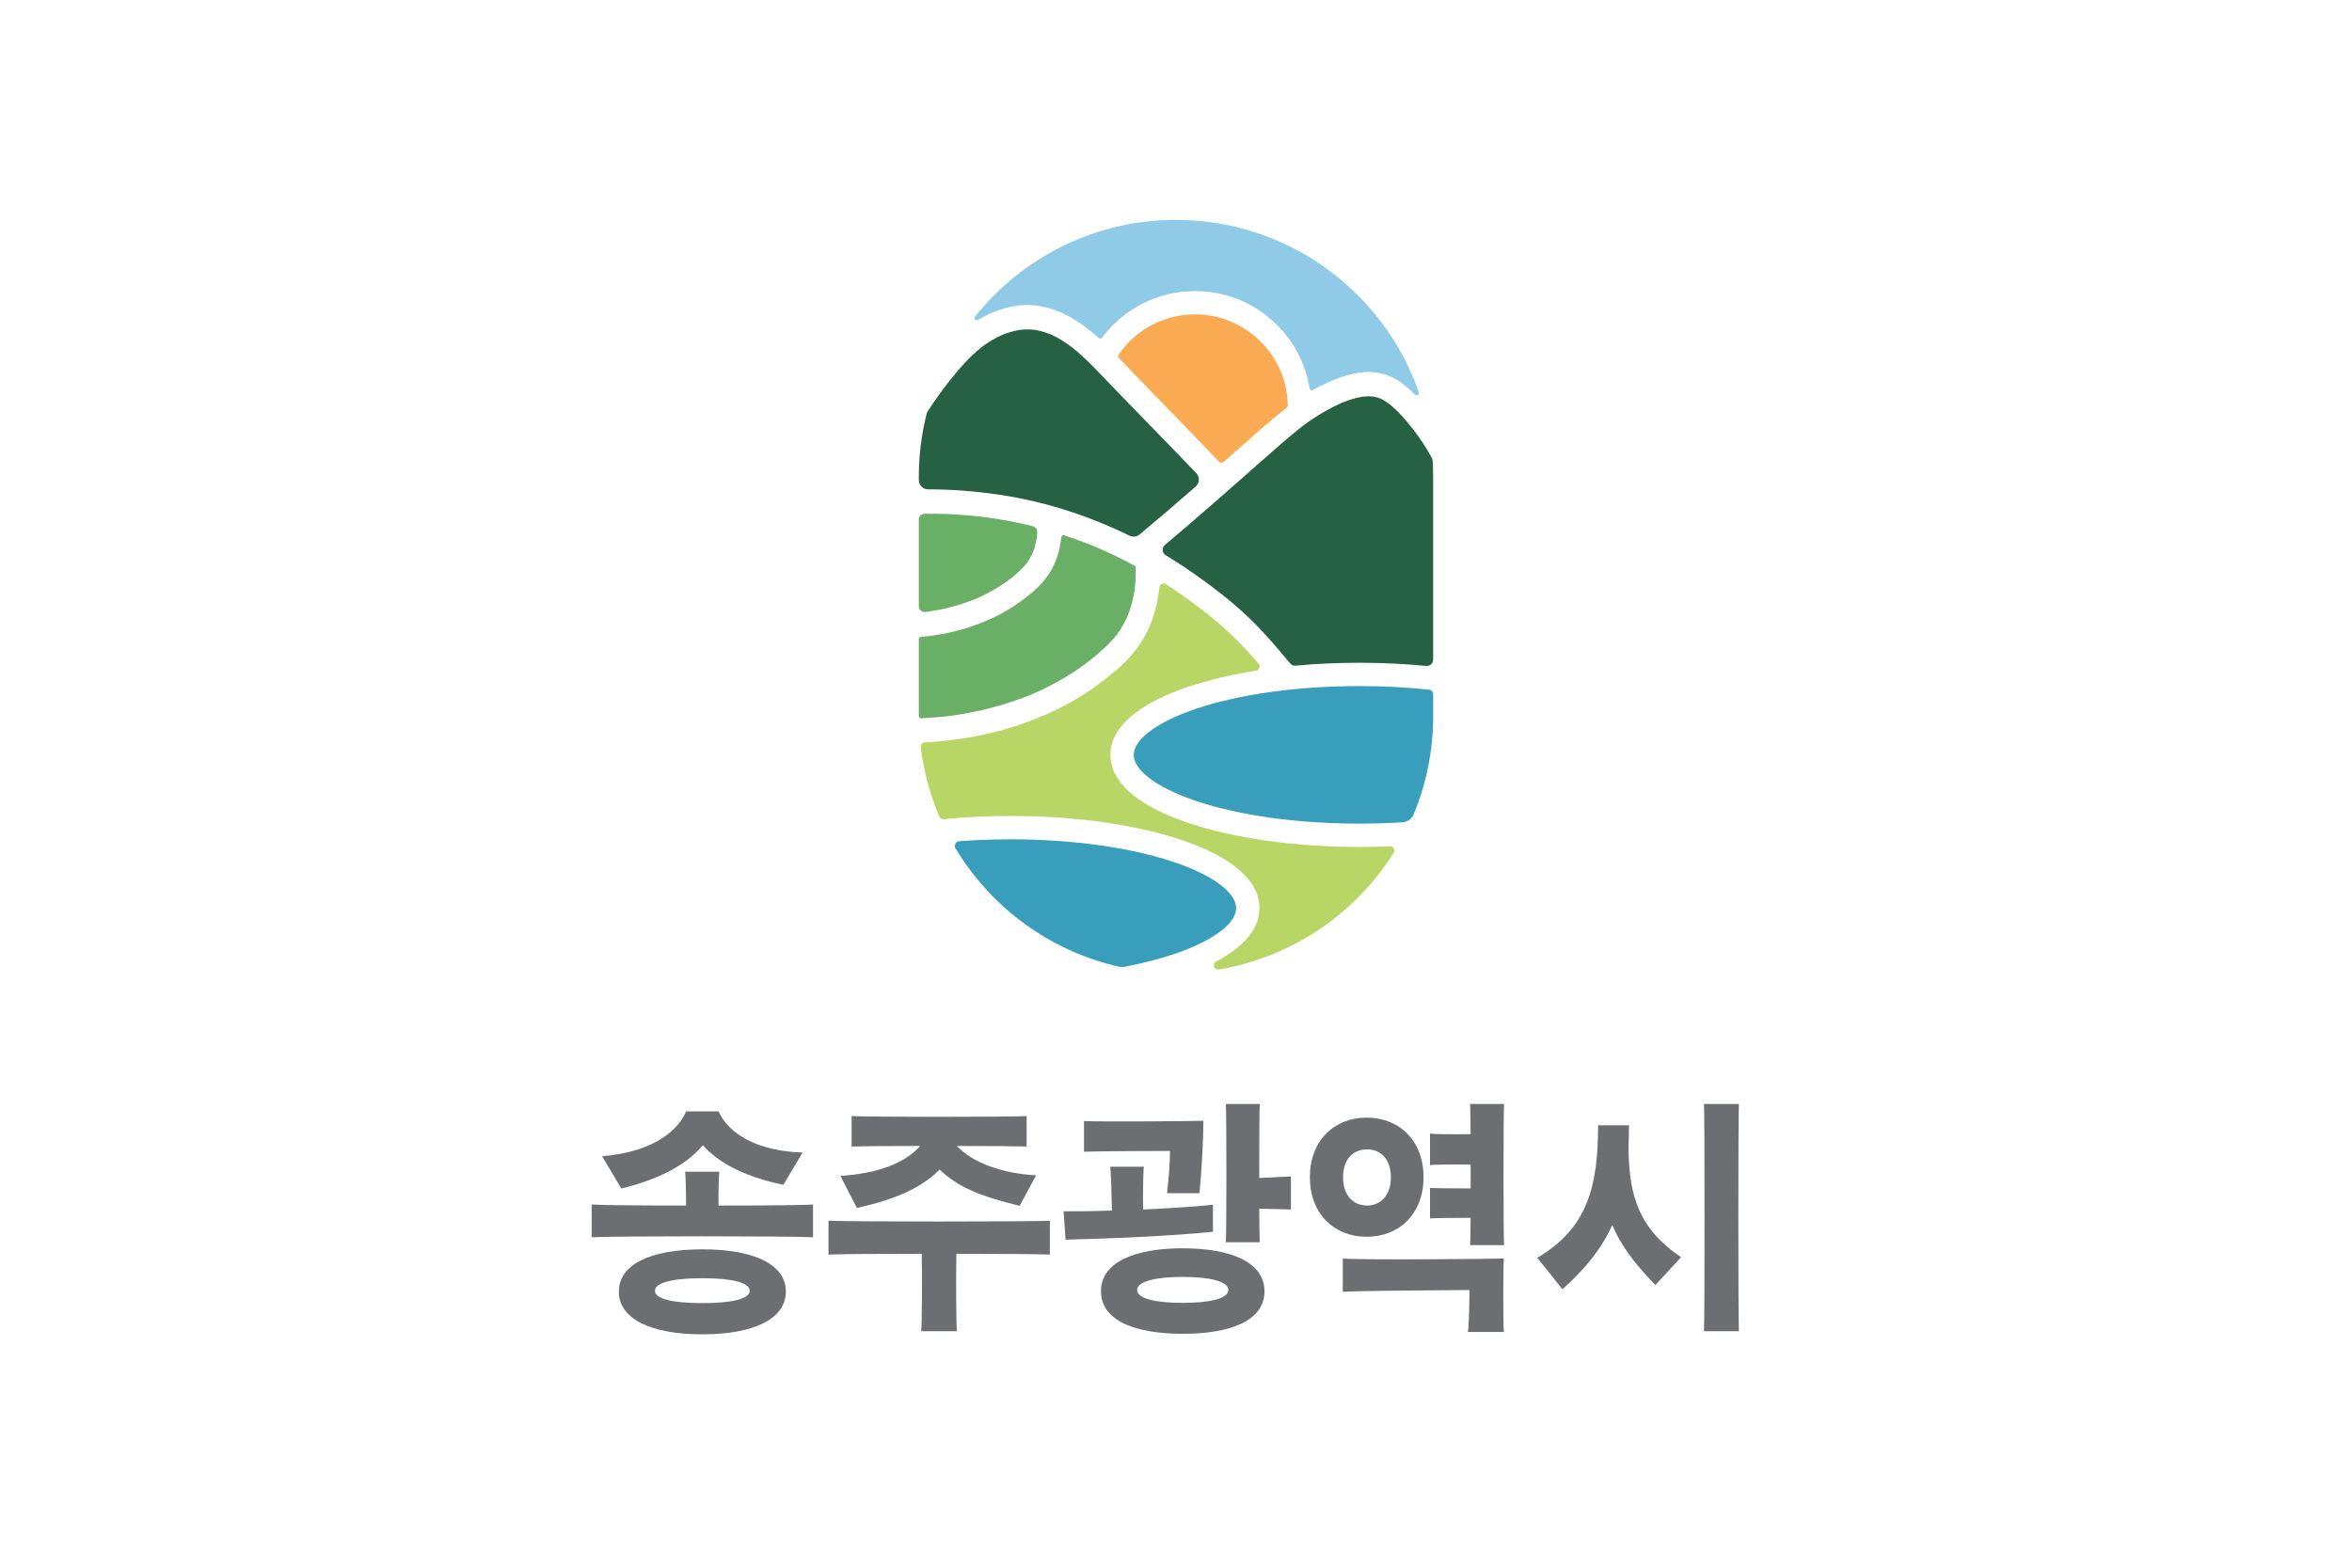
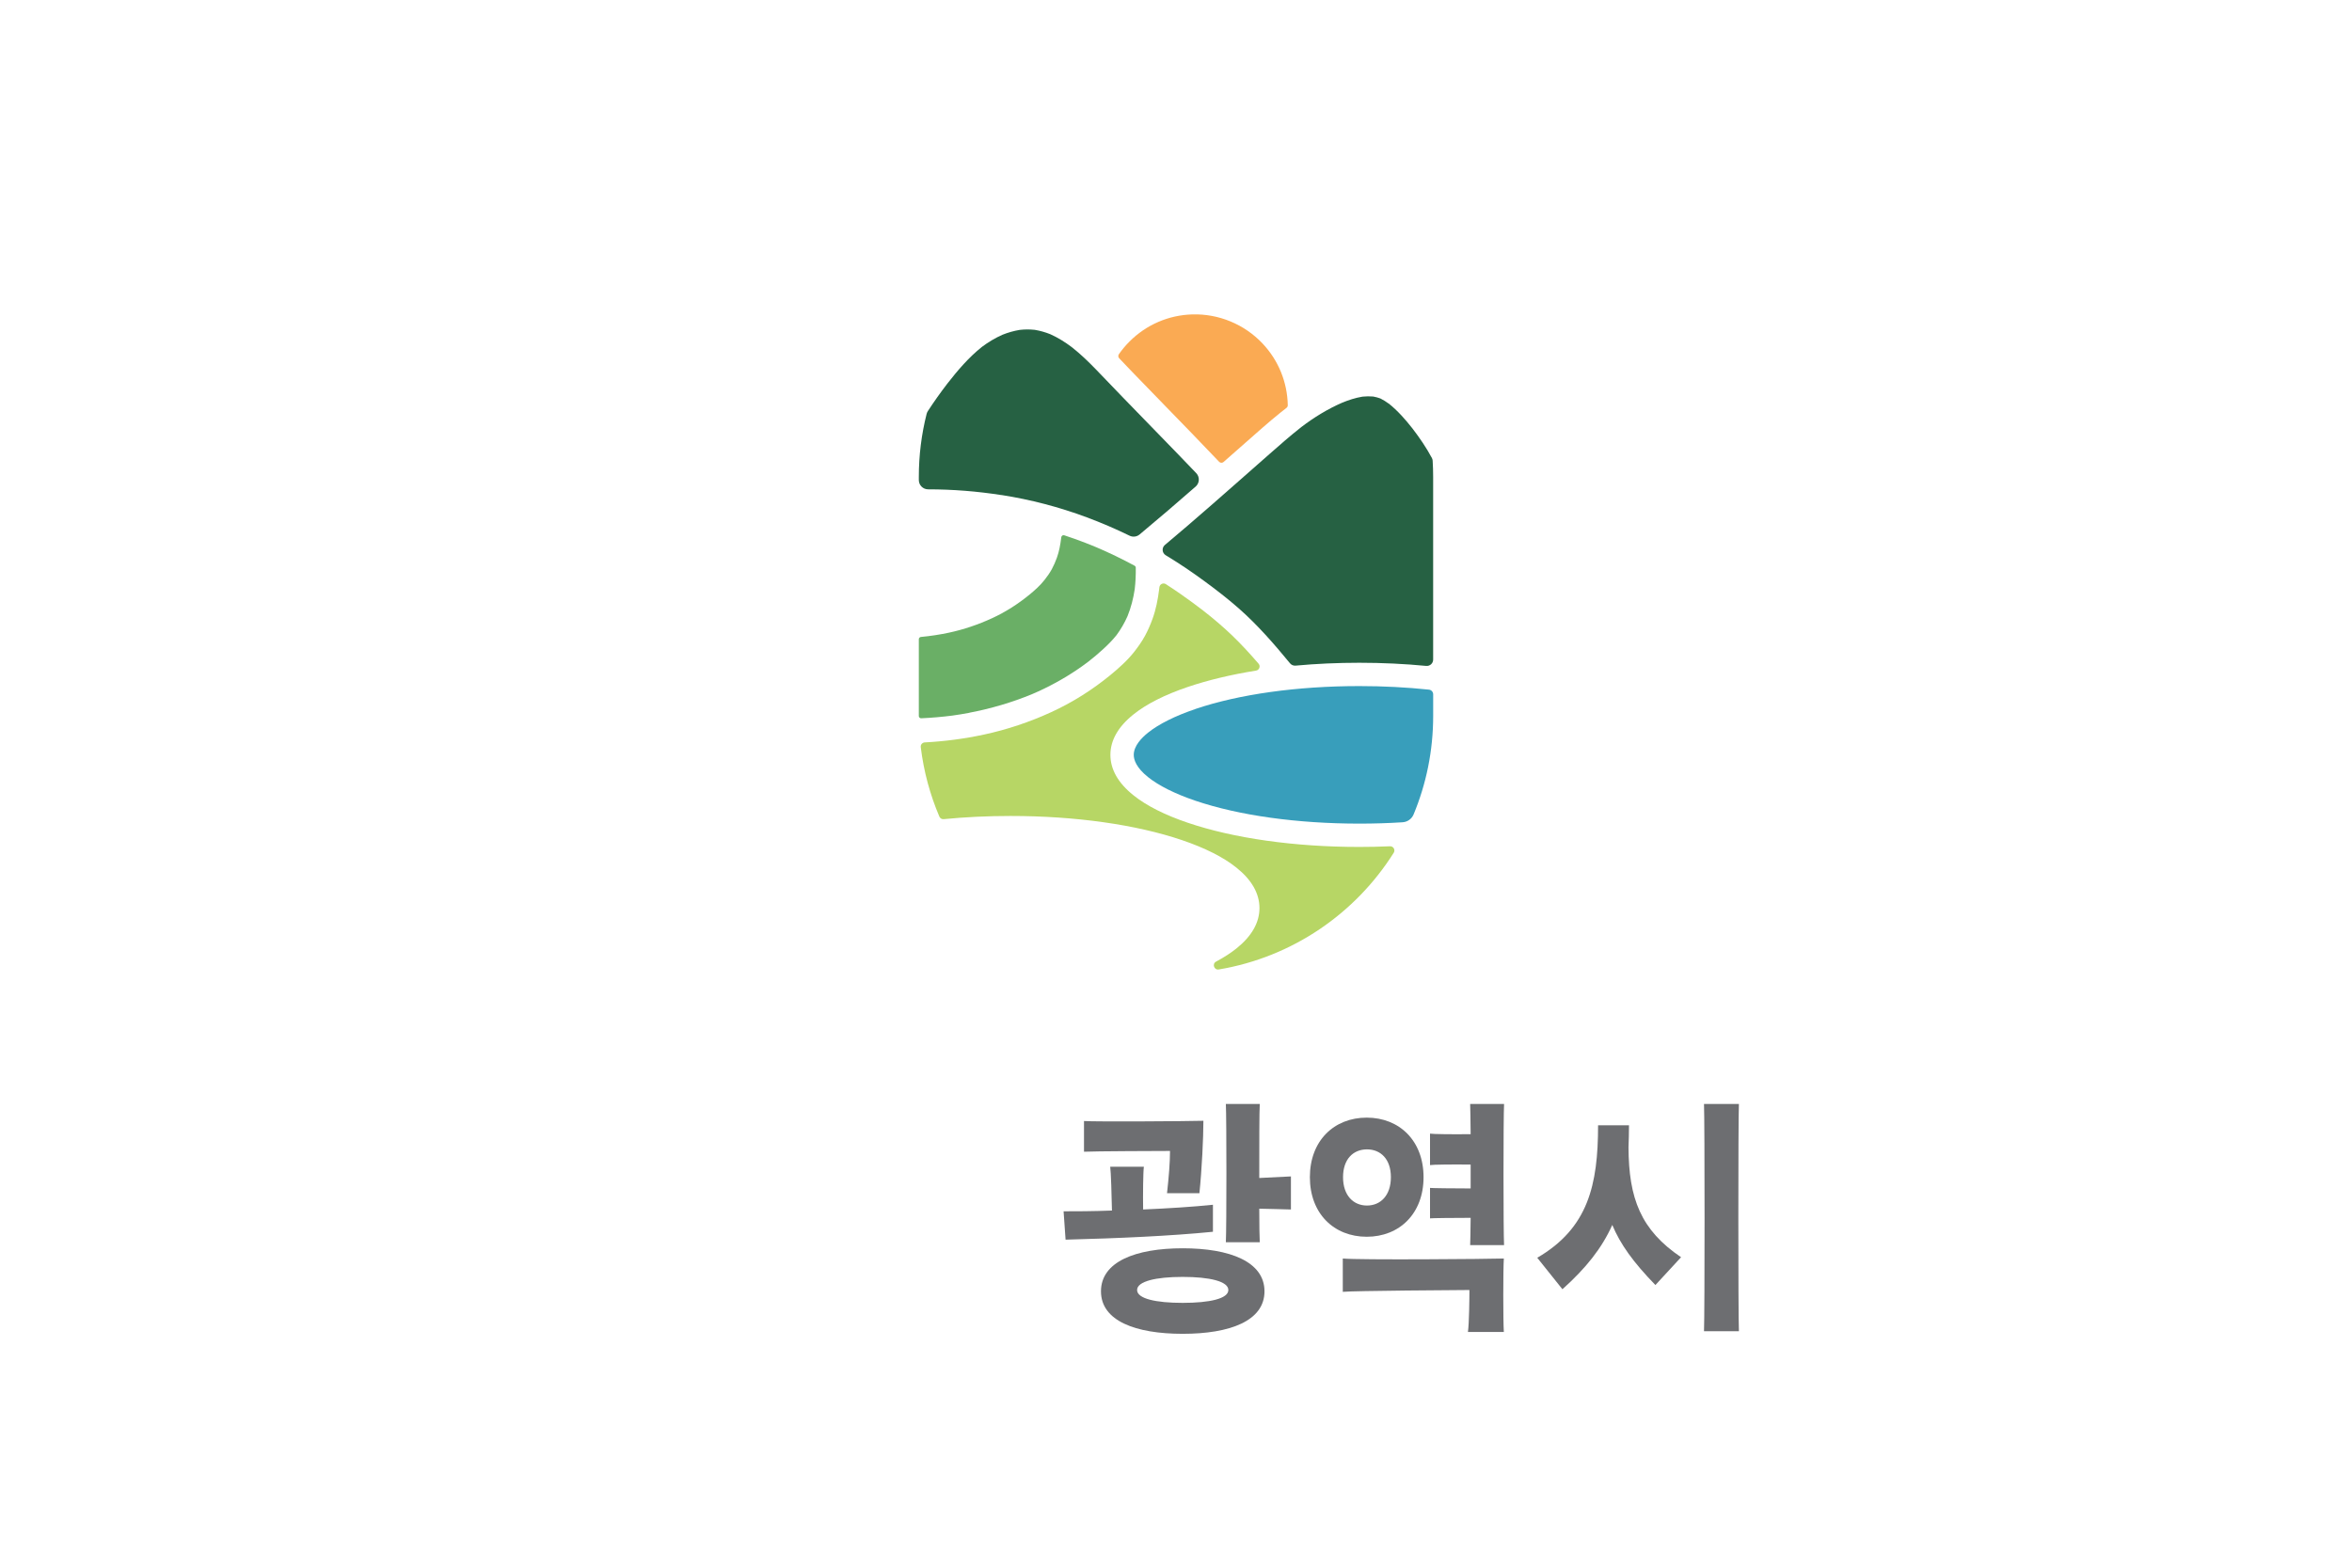
<svg xmlns="http://www.w3.org/2000/svg" id="Layer_1" data-name="Layer 1" viewBox="0 0 850.39 566.93">
  <defs>
    <style>
      .cls-1 {
        fill: #8fcbe7;
      }

      .cls-2 {
        fill: #6d6e71;
      }

      .cls-3 {
        fill: #389ebb;
      }

      .cls-4 {
        fill: #6aaf66;
      }

      .cls-5 {
        fill: #fff;
      }

      .cls-6 {
        fill: #faaa53;
      }

      .cls-7 {
        fill: #266143;
      }

      .cls-8 {
        fill: #b7d665;
      }
    </style>
  </defs>
  <rect class="cls-5" width="850.39" height="566.93" />
  <g id="result">
    <path class="cls-7" d="M502.08,145.95c-.9-.67-1.85-1.28-2.86-1.78-.08-.04-.16-.07-.25-.11-.77-.28-1.56-.49-2.37-.64-.08-.01-.16-.03-.24-.03-1.2-.1-2.4-.08-3.6.04-.06,0-.12.01-.18.02-2.48.41-4.89,1.19-7.22,2.14-5.32,2.31-10.23,5.33-14.83,8.83-4,3.13-7.81,6.5-11.62,9.85-7.17,6.3-14.31,12.63-21.5,18.9-5.37,4.68-10.76,9.33-16.22,13.9-1.21,1.01-1.06,2.92.29,3.73.21.13.42.25.63.38,4.52,2.75,8.9,5.72,13.17,8.85,4.29,3.14,8.52,6.4,12.52,9.91,6.87,6.03,12.84,12.91,18.63,19.95.49.59,1.23.9,2,.83,7.43-.69,15.17-1.04,23.06-1.04,8.28,0,16.39.39,24.15,1.14,1.36.13,2.53-.93,2.53-2.29v-66.07c0-1.97-.06-3.93-.18-5.87-.02-.32-.11-.64-.26-.93-2-3.76-4.45-7.32-7.01-10.67-2.57-3.28-5.37-6.46-8.63-9.07h0Z" />
    <path class="cls-3" d="M432.18,256.42c-7.31,2.48-13.22,5.43-17.1,8.54-2.36,1.89-5.16,4.81-5.16,8.03,0,1.78.9,4.61,5.16,8.03,3.88,3.11,9.8,6.06,17.1,8.54,15.78,5.35,36.84,8.29,59.31,8.29,5.31,0,10.53-.16,15.63-.49,1.75-.11,3.29-1.19,3.97-2.81,4.57-10.98,7.09-23.03,7.09-35.66v-7.8c0-.87-.66-1.6-1.52-1.69-8.03-.85-16.49-1.29-25.16-1.29-22.47,0-43.53,2.95-59.31,8.29h0Z" />
    <path class="cls-7" d="M362.12,179.02c10.51,1.64,20.84,4.34,30.81,8.06,5.26,1.96,10.43,4.18,15.47,6.64,1.19.58,2.6.42,3.62-.43,0,0,.01,0,.02-.01,6.83-5.68,13.57-11.48,20.26-17.32,1.44-1.26,1.54-3.46.22-4.85-2.31-2.42-4.63-4.84-6.96-7.24-6.53-6.76-13.11-13.48-19.65-20.23-3.19-3.29-6.36-6.61-9.54-9.92-2.77-2.87-5.65-5.65-8.79-8.13-2.44-1.84-5.04-3.48-7.84-4.73-1.78-.71-3.62-1.24-5.51-1.56-.08-.01-.17-.03-.25-.03-1.75-.18-3.51-.17-5.26.03-2.16.35-4.27.96-6.3,1.77-2.61,1.16-5.07,2.64-7.36,4.35-4.79,3.8-8.83,8.55-12.58,13.36-2.46,3.21-4.81,6.51-7.01,9.9-.2.31-.35.64-.44,1-1.84,7.3-2.82,14.95-2.82,22.82v1.1c0,1.86,1.51,3.36,3.36,3.36,8.88,0,17.75.71,26.53,2.08h0Z" />
-     <path class="cls-4" d="M350.5,257.74c7.76-1.48,15.37-3.7,22.67-6.72,1.51-.65,3-1.32,4.47-2.04,5.61-2.73,10.96-5.98,15.93-9.76,1.8-1.41,3.55-2.88,5.23-4.42,1.74-1.59,3.4-3.25,4.87-5.09,1.59-2.14,2.92-4.45,4-6.89,1.26-3.13,2.11-6.41,2.6-9.75.31-2.58.42-5.18.38-7.78,0-.3-.17-.57-.44-.72-4.53-2.45-9.17-4.69-13.91-6.71-2.59-1.08-5.2-2.09-7.84-3.03-1.21-.43-2.43-.85-3.66-1.25-.5-.16-1.02.17-1.08.7-.01.1-.02.21-.04.31-.3,2.42-.72,4.8-1.55,7.1-.51,1.41-1.11,2.8-1.82,4.12-.75,1.39-1.67,2.65-2.64,3.9-1.57,2.01-3.5,3.73-5.46,5.34-4.16,3.4-8.67,6.29-13.55,8.53-4.97,2.28-10.14,4.05-15.49,5.2-3.36.72-6.77,1.24-10.2,1.56-.43.04-.76.4-.76.83v27.75h0c0,.47.39.85.86.83,3.76-.17,7.51-.49,11.24-.97,2.07-.29,4.13-.62,6.18-1.01h0s0,0,0,0Z" />
+     <path class="cls-4" d="M350.5,257.74c7.76-1.48,15.37-3.7,22.67-6.72,1.51-.65,3-1.32,4.47-2.04,5.61-2.73,10.96-5.98,15.93-9.76,1.8-1.41,3.55-2.88,5.23-4.42,1.74-1.59,3.4-3.25,4.87-5.09,1.59-2.14,2.92-4.45,4-6.89,1.26-3.13,2.11-6.41,2.6-9.75.31-2.58.42-5.18.38-7.78,0-.3-.17-.57-.44-.72-4.53-2.45-9.17-4.69-13.91-6.71-2.59-1.08-5.2-2.09-7.84-3.03-1.21-.43-2.43-.85-3.66-1.25-.5-.16-1.02.17-1.08.7-.01.1-.02.21-.04.31-.3,2.42-.72,4.8-1.55,7.1-.51,1.41-1.11,2.8-1.82,4.12-.75,1.39-1.67,2.65-2.64,3.9-1.57,2.01-3.5,3.73-5.46,5.34-4.16,3.4-8.67,6.29-13.55,8.53-4.97,2.28-10.14,4.05-15.49,5.2-3.36.72-6.77,1.24-10.2,1.56-.43.04-.76.4-.76.83v27.75h0c0,.47.39.85.86.83,3.76-.17,7.51-.49,11.24-.97,2.07-.29,4.13-.62,6.18-1.01h0s0,0,0,0" />
    <path class="cls-8" d="M429.47,297.54c-8.34-2.83-14.96-6.17-19.67-9.95-5.52-4.42-8.32-9.34-8.32-14.61s2.8-10.18,8.32-14.61c4.7-3.77,11.32-7.12,19.67-9.95,7.3-2.47,15.64-4.46,24.67-5.91,1.17-.19,1.69-1.59.92-2.49,0,0-.01-.01-.02-.02-3.04-3.54-6.2-6.98-9.57-10.22-3.32-3.19-6.85-6.17-10.48-9-2.61-2.01-5.27-3.97-7.97-5.85-1.81-1.27-3.65-2.5-5.5-3.69-.95-.61-2.21,0-2.33,1.13-.03.25-.06.5-.09.75-.45,3.66-1.15,7.26-2.41,10.73-.75,2.05-1.62,4.08-2.66,6-1.1,2.04-2.42,3.91-3.84,5.74-2.53,3.24-5.64,6.01-8.81,8.61-6.52,5.33-13.65,9.83-21.31,13.34-7.8,3.58-15.95,6.31-24.34,8.11-7.03,1.51-14.21,2.45-21.39,2.83-.88.05-1.54.83-1.43,1.7,1.07,8.81,3.37,17.25,6.73,25.13.26.61.89.99,1.55.92,7.77-.76,15.89-1.15,24.18-1.15,23.36,0,45.39,3.1,62.01,8.74,8.34,2.83,14.96,6.17,19.67,9.95,5.52,4.42,8.32,9.34,8.32,14.61s-2.8,10.18-8.32,14.61c-2.08,1.67-4.54,3.25-7.36,4.75-1.53.81-.74,3.13.97,2.85,26.63-4.46,49.42-20.23,63.26-42.21.65-1.04-.12-2.39-1.35-2.34-3.65.16-7.35.24-11.08.24-23.36,0-45.39-3.1-62.01-8.74h0Z" />
-     <path class="cls-3" d="M404.64,349.59c.63.14,1.28.16,1.92.04,6.56-1.25,12.65-2.82,18.11-4.67,7.31-2.48,13.22-5.43,17.1-8.54,2.36-1.89,5.16-4.81,5.16-8.03,0-1.78-.9-4.61-5.16-8.03-3.88-3.11-9.8-6.06-17.1-8.54-15.78-5.35-36.84-8.29-59.31-8.29-6.34,0-12.56.24-18.59.69-1.24.09-1.96,1.46-1.31,2.53,12.87,21.4,34.1,37.19,59.18,42.85h0Z" />
-     <path class="cls-4" d="M339.04,220.61c4.74-.9,9.4-2.25,13.86-4.09.86-.37,1.71-.76,2.56-1.17,3.4-1.65,6.65-3.62,9.67-5.89,1.07-.84,2.11-1.72,3.11-2.64.99-.91,1.94-1.85,2.79-2.88.04-.04.07-.09.1-.13.87-1.21,1.62-2.5,2.24-3.85.72-1.82,1.21-3.73,1.51-5.66.07-.6.12-1.2.15-1.81.06-1.02-.62-1.94-1.61-2.19-5.44-1.35-10.95-2.41-16.51-3.18-2.25-.29-4.51-.54-6.77-.74-5.26-.46-10.54-.65-15.82-.6-1.17.01-2.11.96-2.11,2.13v31.29c0,1.27,1.1,2.26,2.36,2.11.29-.03.58-.07.87-.1,1.2-.17,2.4-.37,3.59-.6h0Z" />
    <path class="cls-6" d="M420.67,146.16c6.73,6.92,13.47,13.83,20.11,20.83.43.46,1.15.49,1.62.07,2.68-2.36,5.36-4.72,8.04-7.08,4.11-3.61,8.18-7.27,12.44-10.7.75-.6,1.51-1.2,2.27-1.79.3-.23.46-.58.46-.96-.17-8.36-3.38-16.22-9.11-22.3-6.58-6.97-15.87-10.82-25.45-10.53-8.57.26-16.58,3.72-22.67,9.81-1.43,1.43-2.71,2.96-3.84,4.58-.32.46-.27,1.08.12,1.48,1.62,1.69,3.22,3.39,4.84,5.07,3.71,3.84,7.44,7.67,11.16,11.5h0Z" />
-     <path class="cls-1" d="M425.2,79.51h0c-29.42,0-55.64,13.66-72.68,34.99-.58.73.29,1.72,1.09,1.23,1.22-.75,2.47-1.43,3.76-2.03,4.79-2.23,10.03-3.65,15.36-3.37,9.51.5,17.63,5.69,24.52,11.91.36.33.93.27,1.23-.12,1.2-1.6,2.52-3.12,3.95-4.56,7.92-7.92,18.46-12.29,29.67-12.29s21.74,4.36,29.67,12.29c6.3,6.3,10.35,14.25,11.74,22.88.09.57.73.87,1.23.59.67-.38,1.35-.74,2.03-1.09,5.2-2.66,10.66-4.92,16.54-5.38,4.67-.36,9.34.94,13.12,3.7,1.85,1.35,3.57,2.85,5.19,4.46.63.63,1.67-.03,1.37-.87-12.67-36.29-47.19-62.33-87.8-62.33h0Z" />
  </g>
  <g>
-     <path class="cls-2" d="M293.96,435.58v11.86c-8.02-.47-72.02-.47-80.04,0v-11.86c3.61.28,18.3.38,34.16.38,0-4.17-.18-10.82-.36-12.24h12.35c-.18,1.42-.36,8.07-.27,12.24,15.86,0,30.56-.1,34.16-.38ZM224.64,429.79l-6.94-11.67c16.85-1.33,26.95-8.16,30.38-16.22h11.72c3.52,7.88,13.52,14.33,30.38,14.9l-6.94,11.67c-13.34-2.75-23.25-7.68-29.11-14.33-5.86,7.02-15.68,12.33-29.47,15.65ZM284.13,467.08c0,9.87-11.54,15.46-30.19,15.46s-30.19-5.6-30.19-15.46,11.54-15.28,30.19-15.28,30.19,5.41,30.19,15.28ZM271.06,466.79c0-2.85-6.04-4.55-17.13-4.55s-17.13,1.71-17.13,4.55,6.04,4.46,17.13,4.46,17.13-1.61,17.13-4.46Z" />
-     <path class="cls-2" d="M379.59,453.7c-3.52-.19-18.03-.29-33.8-.29-.18,8.35-.09,24.95.18,27.99h-12.89c.27-3.04.36-19.64.18-27.99-15.68,0-30.19.09-33.71.29v-12.24c8.02.38,72.02.38,80.04,0v12.24ZM303.87,425.24c13.43-.85,23.25-4.55,28.84-10.82-11.81,0-22.35.09-24.79.19v-11.01c5.77.38,57.51.38,63.27,0v11.01c-2.43-.09-13.16-.19-25.15-.19h-.09c5.68,5.98,15.95,9.87,28.66,10.63l-5.95,11.01c-14.6-3.51-22.44-6.93-28.93-13.09-6.49,6.55-16.04,10.82-29.92,13.85l-5.95-11.58Z" />
    <path class="cls-2" d="M438.54,445.45c-15.23,1.52-34.43,2.37-53.27,2.85l-.72-10.25c4.24,0,10.46,0,17.49-.28-.09-4.84-.36-14.14-.63-15.85h12.17c-.27,1.71-.36,10.44-.27,15.47,8.83-.38,17.94-.95,25.24-1.71v9.77ZM421.95,431.5c.63-5.69,1.08-11.01,1.08-15.28-2.97,0-27.76.09-31.1.28v-11.1c3.88.29,37.41.09,43.17-.09,0,6.07-.54,17.46-1.44,26.19h-11.72ZM457.19,466.98c0,10.72-12.53,15.37-29.56,15.37s-29.56-4.65-29.56-15.37,12.53-15.56,29.56-15.56,29.56,4.84,29.56,15.56ZM444.12,466.51c0-3.13-6.76-4.74-16.5-4.74s-16.49,1.61-16.49,4.74,6.76,4.65,16.49,4.65,16.5-1.52,16.5-4.65ZM466.75,425.43v11.96c-1.89-.09-7.75-.19-11.45-.29,0,5.98.09,10.72.18,12.14h-12.26c.27-4.84.27-45.16,0-50h12.26c-.18,2.56-.18,14.9-.18,26.76l11.45-.57Z" />
    <path class="cls-2" d="M494.15,447.25c-11.81,0-20.55-8.35-20.55-21.54s8.74-21.54,20.55-21.54,20.55,8.35,20.55,21.54-8.74,21.54-20.55,21.54ZM485.5,455.12c5.86.57,52.73.19,58.23,0-.27,3.89-.27,22.77,0,26.57h-12.98c.45-3.23.54-12.62.54-15.18-2.88,0-42.36.28-45.79.66v-12.05ZM494.24,435.96c4.96,0,8.65-3.7,8.65-10.25s-3.7-10.06-8.65-10.06-8.65,3.51-8.65,10.06,3.7,10.25,8.65,10.25ZM543.81,399.24c-.27,4.84-.27,46.21,0,51.04h-12.26c.09-1.23.09-4.93.18-9.87-6.13,0-13.88.09-14.69.19v-11.01c.81.09,8.65.19,14.69.19v-8.63c-6.04-.09-13.88,0-14.69.19v-11.38c.81.19,8.56.28,14.69.19-.09-5.41-.09-9.58-.18-10.91h12.26Z" />
    <path class="cls-2" d="M607.81,454.65l-9.28,10.06c-8.02-8.25-12.71-14.8-15.59-21.73-3.79,8.44-9.55,15.66-18.03,23.25l-9.1-11.38c18.39-10.72,21.99-26.28,21.99-47.91h11.18c0,2.75-.09,5.41-.18,7.97.09,18.5,4.42,29.89,19.02,39.75ZM628.72,399.24c-.27,5.41-.27,76.76,0,82.17h-12.62c.27-5.41.27-76.76,0-82.17h12.62Z" />
  </g>
</svg>